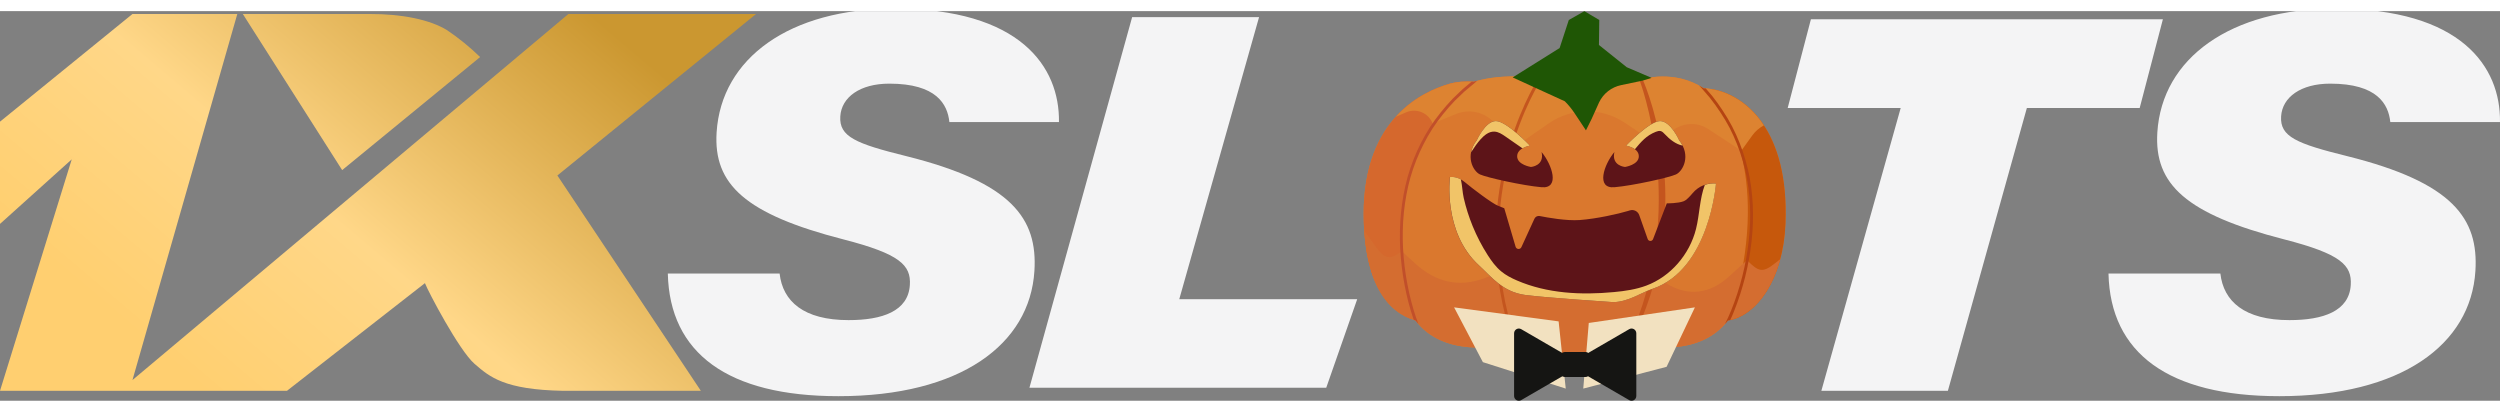
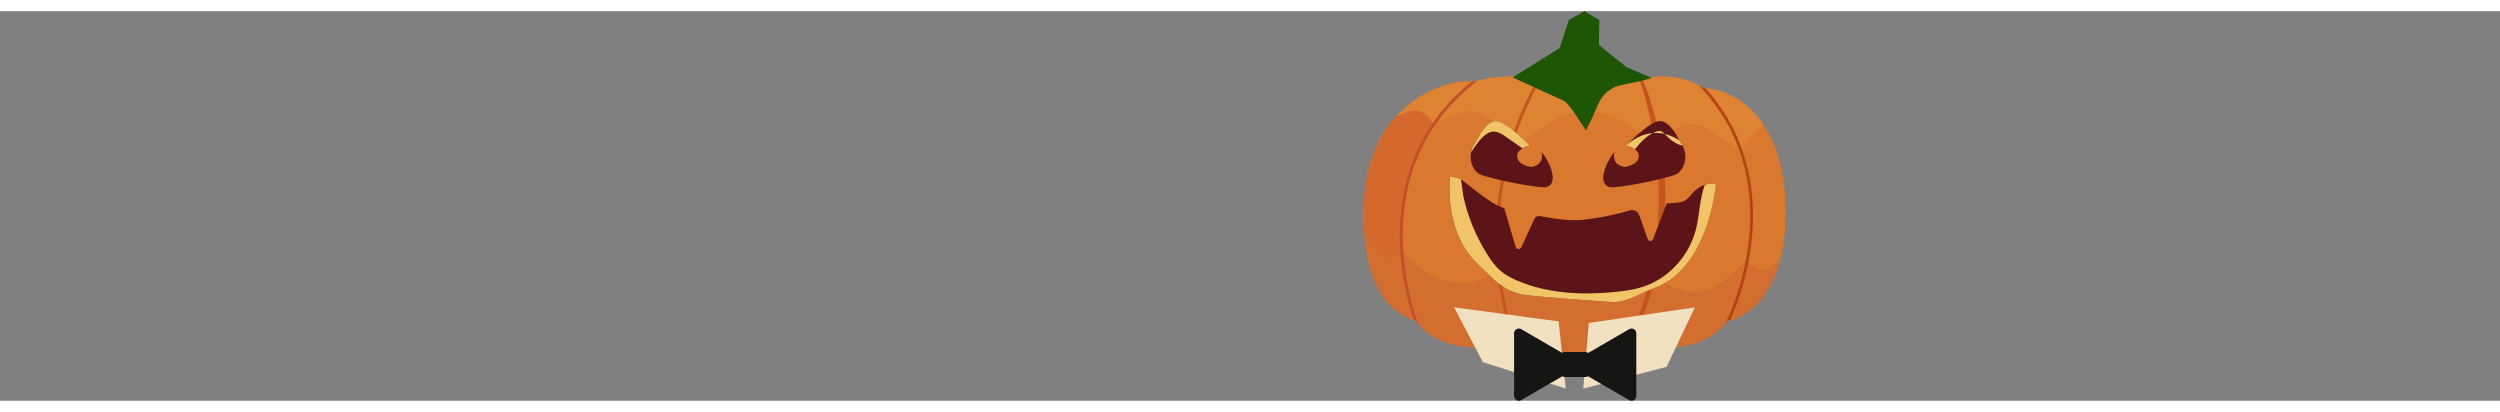
<svg xmlns="http://www.w3.org/2000/svg" viewBox="0 0 154 24" fill="none" width="607px" height="100px">
  <rect x="0" y="0" width="154" height="24" fill="#808080" stroke="none" />
  <g clip-path="url(#clip0_490_9238)">
    <path fill-rule="evenodd" clip-rule="evenodd" d="M0 6.809L8.159 0.177H14.618L8.159 22.726L35.014 0.177H46.573L34.334 10.124L43.173 23.389H34.675C31.053 23.317 30.164 22.532 29.235 21.73C28.281 20.907 26.365 17.257 26.176 16.756C23.343 18.967 20.51 21.178 17.677 23.389H0L4.419 9.13L0 13.107V6.809ZM14.958 0.177L21.077 9.793L29.576 2.829C28.947 2.218 28.265 1.663 27.536 1.171C26.498 0.529 24.748 0.167 22.777 0.177L14.958 0.177Z" fill="url(#paint0_linear_490_9238)" />
    <path fill-rule="evenodd" clip-rule="evenodd" d="M41.138 16.166C41.25 21.068 44.825 23.719 51.65 23.719C59.154 23.719 63.437 20.537 63.72 16.006C63.922 12.774 62.328 10.556 55.831 8.934C52.715 8.162 51.684 7.738 51.762 6.483C51.836 5.302 52.975 4.467 54.782 4.467C57.688 4.467 58.367 5.735 58.482 6.834H65.232C65.281 3.426 62.842 -0.154 55.098 -0.154C48.653 -0.154 44.43 2.892 44.143 7.473C43.944 10.665 45.9 12.504 51.957 14.062C55.436 14.957 56.124 15.649 56.047 16.871C55.946 18.487 54.351 19.034 52.272 19.034C49.505 19.034 48.216 17.877 48.024 16.166L41.138 16.166ZM63.413 23.2H81.696L83.603 17.747H72.642L77.559 0.368H69.74L63.413 23.2ZM112.196 23.386H119.99L124.855 5.966H131.805L133.234 0.502H111.552L110.122 5.966H117.083L112.196 23.386ZM129.883 16.166C129.995 21.068 133.574 23.719 140.404 23.719C147.915 23.719 152.201 20.537 152.485 16.006C152.688 12.774 151.092 10.556 144.59 8.934C141.471 8.162 140.438 7.738 140.516 6.483C140.591 5.302 141.73 4.467 143.539 4.467C146.448 4.467 147.128 5.735 147.243 6.834H153.999C154.048 3.426 151.607 -0.154 143.856 -0.154C137.405 -0.154 133.179 2.892 132.892 7.473C132.692 10.665 134.651 12.504 140.713 14.062C144.195 14.957 144.883 15.649 144.807 16.871C144.706 18.487 143.11 19.034 141.028 19.034C138.258 19.034 136.969 17.877 136.775 16.166L129.883 16.166Z" fill="#F4F4F5" />
  </g>
  <path d="M104.941 4.752C103.154 3.581 101.191 4.187 101.191 4.187L100.867 3.927C99.086 2.494 96.528 2.593 94.862 4.16C94.862 4.16 92.759 3.751 90.787 4.353C90.287 4.316 89.762 4.341 89.267 4.485C87.454 5.012 83.769 6.824 84.011 13.079C84.148 16.62 85.33 18.508 87.192 19.057C88.906 21.323 92.222 20.719 93.323 20.441C94.115 20.946 95.103 21.278 96.341 21.278C96.504 21.278 96.659 21.273 96.814 21.268C96.969 21.273 97.124 21.278 97.286 21.278C98.523 21.278 99.512 20.946 100.303 20.439C101.403 20.717 104.72 21.323 106.436 19.055C108.131 18.815 109.849 16.618 109.985 13.077C110.224 6.906 107.109 4.831 104.941 4.752Z" fill="#DA782E" />
-   <path d="M109.987 13.077C110.209 7.32 107.515 5.129 105.391 4.796C106.764 6.564 109.064 11.004 106.535 19.037C108.198 18.728 109.852 16.549 109.987 13.077Z" fill="#C6580C" />
  <path d="M86.911 18.958C85.035 10.022 88.417 5.998 90.741 4.349C90.253 4.318 89.746 4.344 89.267 4.484C87.454 5.01 83.769 6.822 84.011 13.077C84.142 16.435 85.213 18.305 86.911 18.958Z" fill="#D5682D" />
  <path d="M97.288 21.276C98.525 21.276 99.513 20.944 100.305 20.437C101.405 20.716 104.722 21.321 106.438 19.053C107.747 18.867 109.069 17.513 109.667 15.276L109.383 15.501C108.575 16.141 108.345 16.073 107.617 15.343L106.463 16.383C105.303 17.43 103.967 17.586 102.639 16.769L102.009 16.383L100.517 17.216C99.221 17.939 95.235 17.916 93.961 17.153L92.272 16.141L91.454 16.447C89.853 17.046 88.422 16.692 87.163 15.533L86.345 14.779C85.612 15.386 85.262 15.242 84.711 14.466L84.04 13.523C84.257 16.774 85.414 18.528 87.193 19.052C88.908 21.318 92.223 20.714 93.325 20.435C94.116 20.94 95.105 21.273 96.343 21.273C96.505 21.273 96.66 21.267 96.816 21.262C96.971 21.267 97.126 21.273 97.288 21.273V21.276Z" fill="#D46D30" />
  <path d="M108.657 7.037C107.607 5.443 106.133 4.796 104.942 4.752C103.156 3.581 101.193 4.187 101.193 4.187L100.869 3.927C99.088 2.494 96.53 2.593 94.864 4.16C94.864 4.16 92.761 3.751 90.789 4.353C90.288 4.316 89.764 4.341 89.268 4.485C88.392 4.74 87.076 5.297 85.98 6.513L86.609 6.237C87.252 5.955 88 6.268 88.252 6.928L89.689 6.337C90.726 5.911 91.913 6.372 92.395 7.389L92.969 8.6L95.409 6.911C96.812 5.938 98.665 5.925 100.084 6.874L102.313 8.367L102.54 7.946C103.066 6.971 104.306 6.656 105.23 7.263L107.263 8.6L107.936 7.666C108.131 7.394 108.38 7.184 108.655 7.037H108.657Z" fill="#DD8331" />
  <path d="M101.168 4.167L100.869 3.925C100.869 3.925 100.854 3.915 100.847 3.908L100.951 4.131C100.988 4.208 104.103 12.215 100.272 20.387C100.255 20.42 100.238 20.454 100.221 20.486C100.25 20.469 100.28 20.452 100.307 20.436C100.347 20.445 100.392 20.457 100.438 20.467C104.528 12.431 101.604 5.151 101.171 4.165L101.168 4.167Z" fill="#C4551E" />
  <path d="M107.665 9.724C107.493 8.996 107.249 8.286 106.942 7.605C106.638 6.921 106.243 6.283 105.81 5.675L105.473 5.228C105.355 5.084 105.229 4.945 105.109 4.804L105.073 4.762C105.029 4.759 104.986 4.755 104.944 4.754C104.851 4.692 104.757 4.636 104.662 4.586L104.794 4.718L104.974 4.926C105.094 5.066 105.216 5.203 105.333 5.344L105.665 5.784C106.091 6.381 106.483 7.008 106.782 7.681C107.086 8.35 107.326 9.049 107.496 9.766C107.668 10.482 107.76 11.217 107.797 11.951C107.865 13.424 107.687 14.905 107.326 16.336C107.143 17.051 106.917 17.755 106.64 18.438C106.527 18.725 106.391 19.001 106.256 19.28C106.32 19.208 106.381 19.134 106.44 19.057C106.487 19.05 106.533 19.042 106.58 19.032C106.662 18.859 106.739 18.684 106.809 18.506C107.089 17.814 107.316 17.103 107.5 16.38C107.862 14.934 108.042 13.436 107.971 11.943C107.934 11.198 107.842 10.452 107.667 9.725L107.665 9.724Z" fill="#B54412" />
  <path d="M95.106 3.95C95.024 4.017 94.941 4.084 94.862 4.16C94.862 4.16 94.828 4.153 94.764 4.143C94.418 4.687 90.177 11.663 93.233 20.462C93.265 20.456 93.295 20.447 93.323 20.441C93.363 20.466 93.405 20.489 93.447 20.514C93.435 20.479 93.424 20.446 93.41 20.41C90.268 11.378 94.893 4.284 94.941 4.212L95.106 3.952V3.95Z" fill="#C4551E" />
  <path d="M90.788 4.351C90.743 4.348 90.699 4.346 90.654 4.343L90.303 4.636L90.09 4.816L89.888 5.009C89.754 5.138 89.617 5.265 89.486 5.396L89.108 5.809C88.621 6.372 88.167 6.97 87.799 7.622C87.429 8.271 87.12 8.956 86.881 9.663C86.639 10.371 86.479 11.104 86.372 11.842C86.16 13.322 86.198 14.83 86.424 16.304C86.539 17.041 86.699 17.772 86.913 18.486C86.965 18.663 87.023 18.839 87.085 19.012C87.122 19.023 87.158 19.038 87.195 19.05C87.254 19.127 87.314 19.199 87.375 19.27C87.27 18.991 87.17 18.718 87.087 18.433C86.874 17.727 86.716 17.004 86.601 16.276C86.375 14.818 86.337 13.327 86.544 11.866C86.649 11.136 86.809 10.415 87.048 9.717C87.285 9.021 87.591 8.347 87.955 7.709C88.315 7.068 88.764 6.48 89.245 5.926L89.617 5.52C89.748 5.391 89.883 5.265 90.015 5.138L90.213 4.948L90.425 4.772L90.848 4.418L90.853 4.415L90.986 4.289C90.921 4.308 90.854 4.326 90.789 4.346L90.788 4.351Z" fill="#C14F2A" />
  <path d="M90.971 7.956C90.971 7.956 91.494 6.773 92.148 6.773C92.802 6.773 94.242 8.285 94.242 8.285C94.242 8.285 93.457 8.415 93.457 8.942C93.457 9.469 94.307 9.6 94.307 9.6C94.307 9.6 95.156 9.534 94.961 8.679C95.615 9.467 96.106 10.947 94.961 10.848C93.816 10.749 91.592 10.255 91.166 10.059C90.741 9.863 90.218 8.909 90.969 7.956H90.971Z" fill="#5D1418" />
  <path d="M89.572 18.248L96.011 19.112L96.45 23.252L91.345 21.623L89.572 18.248Z" fill="#F2E1C0" />
  <path d="M101.225 4.269L101.74 4.111L100.21 3.457L98.495 2.085L98.515 0.545L97.597 0.003L96.639 0.545L96.073 2.273L93.181 4.084L96.393 5.554C96.614 5.774 96.812 6.017 96.988 6.28L97.694 7.344L98.038 6.653C98.169 6.388 98.326 5.992 98.505 5.618C98.766 5.071 99.271 4.68 99.862 4.558L101.226 4.272L101.225 4.269Z" fill="#1F5605" />
  <path d="M104.406 18.248L97.869 19.209L97.529 23.252L102.662 21.91L104.406 18.248Z" fill="#F2E1C0" />
  <path d="M103.436 7.956C103.436 7.956 102.914 6.773 102.259 6.773C101.605 6.773 100.166 8.285 100.166 8.285C100.166 8.285 100.951 8.415 100.951 8.942C100.951 9.469 100.101 9.6 100.101 9.6C100.101 9.6 99.251 9.534 99.447 8.679C98.792 9.467 98.301 10.947 99.447 10.848C100.592 10.749 102.815 10.255 103.241 10.059C103.667 9.861 104.189 8.909 103.438 7.956H103.436Z" fill="#5D1418" />
  <path d="M89.317 10.224C89.317 10.224 89.757 10.14 90.222 10.527C90.686 10.915 91.904 11.841 92.283 11.992L92.662 12.143L93.36 14.513C93.41 14.684 93.644 14.701 93.719 14.538L94.52 12.79C94.577 12.666 94.712 12.595 94.846 12.622C95.332 12.72 96.493 12.928 97.308 12.869C98.363 12.792 99.712 12.483 100.271 12.314L100.402 12.274C100.64 12.201 100.894 12.329 100.977 12.565L101.497 14.038C101.552 14.194 101.77 14.197 101.829 14.043L102.675 11.841C102.675 11.841 103.378 11.849 103.73 11.705C103.876 11.646 104.081 11.435 104.271 11.208C104.623 10.789 105.156 10.566 105.7 10.618C105.7 10.618 105.303 15.907 101.797 17.103C101.066 17.353 100.285 17.916 99.368 17.926C99.368 17.926 95.15 17.646 93.971 17.488C92.564 17.301 91.893 16.388 91.091 15.653C88.863 13.605 89.315 10.222 89.315 10.222L89.317 10.224Z" fill="#5D1418" />
  <path d="M105.704 10.62C105.468 10.598 105.235 10.63 105.018 10.704C104.692 11.569 104.699 12.525 104.473 13.422C104.079 14.986 102.912 16.349 101.407 16.91C100.771 17.146 100.093 17.244 99.417 17.307C97.4 17.499 95.308 17.396 93.449 16.594C93.103 16.445 92.764 16.272 92.474 16.031C92.14 15.756 91.881 15.4 91.647 15.036C91.282 14.467 90.97 13.865 90.714 13.24C90.485 12.678 90.3 12.099 90.165 11.507C90.083 11.148 90.075 10.735 89.99 10.366C89.622 10.165 89.32 10.222 89.32 10.222C89.32 10.222 88.868 13.605 91.096 15.653C91.896 16.388 92.567 17.301 93.976 17.488C95.155 17.646 99.373 17.926 99.373 17.926C100.29 17.916 101.071 17.353 101.802 17.103C105.31 15.907 105.705 10.618 105.705 10.618L105.704 10.62Z" fill="#F1C468" />
  <path d="M97.473 21.776L93.707 19.592C93.512 19.478 93.268 19.62 93.268 19.847V23.706C93.268 23.933 93.512 24.076 93.707 23.962L97.473 21.778V21.776Z" fill="#151513" />
  <path d="M96.592 21.776L100.358 19.592C100.554 19.478 100.797 19.62 100.797 19.847V23.706C100.797 23.933 100.554 24.076 100.358 23.962L96.592 21.778V21.776Z" fill="#151513" />
  <path d="M90.619 8.694C90.629 8.679 90.639 8.664 90.651 8.647C90.824 8.383 90.995 8.127 91.207 7.892C91.429 7.647 91.712 7.412 92.041 7.421C92.298 7.426 92.525 7.578 92.736 7.724C93.085 7.967 93.435 8.209 93.784 8.452C93.999 8.326 94.242 8.285 94.242 8.285C94.242 8.285 92.802 6.773 92.148 6.773C91.494 6.773 90.971 7.956 90.971 7.956C90.772 8.207 90.666 8.457 90.619 8.695V8.694Z" fill="#F1C468" />
-   <path d="M103.437 7.956C103.437 7.956 102.914 6.773 102.26 6.773C101.605 6.773 100.166 8.285 100.166 8.285C100.166 8.285 100.478 8.337 100.709 8.508C101.088 8.055 101.41 7.664 102.003 7.432C102.099 7.396 102.205 7.362 102.303 7.39C102.402 7.417 102.475 7.498 102.545 7.572C102.847 7.895 103.226 8.201 103.645 8.283C103.59 8.175 103.523 8.066 103.438 7.957L103.437 7.956Z" fill="#F1C468" />
+   <path d="M103.437 7.956C101.605 6.773 100.166 8.285 100.166 8.285C100.166 8.285 100.478 8.337 100.709 8.508C101.088 8.055 101.41 7.664 102.003 7.432C102.099 7.396 102.205 7.362 102.303 7.39C102.402 7.417 102.475 7.498 102.545 7.572C102.847 7.895 103.226 8.201 103.645 8.283C103.59 8.175 103.523 8.066 103.438 7.957L103.437 7.956Z" fill="#F1C468" />
  <path d="M97.665 20.999H96.397C96.242 20.999 96.116 21.125 96.116 21.281V22.256C96.116 22.411 96.242 22.537 96.397 22.537H97.665C97.82 22.537 97.946 22.411 97.946 22.256V21.281C97.946 21.125 97.82 20.999 97.665 20.999Z" fill="#151513" />
  <defs>
    <linearGradient id="paint0_linear_490_9238" x1="9.059" y1="24.001" x2="32.246" y2="-3.363" gradientUnits="userSpaceOnUse">
      <stop offset="0.076" stop-color="#FFCF70" />
      <stop offset="0.445" stop-color="#FFD788" />
      <stop offset="1" stop-color="#CB9730" />
    </linearGradient>
    <clipPath id="clip0_490_9238">
-       <rect width="154" height="24" fill="white" />
-     </clipPath>
+       </clipPath>
  </defs>
</svg>